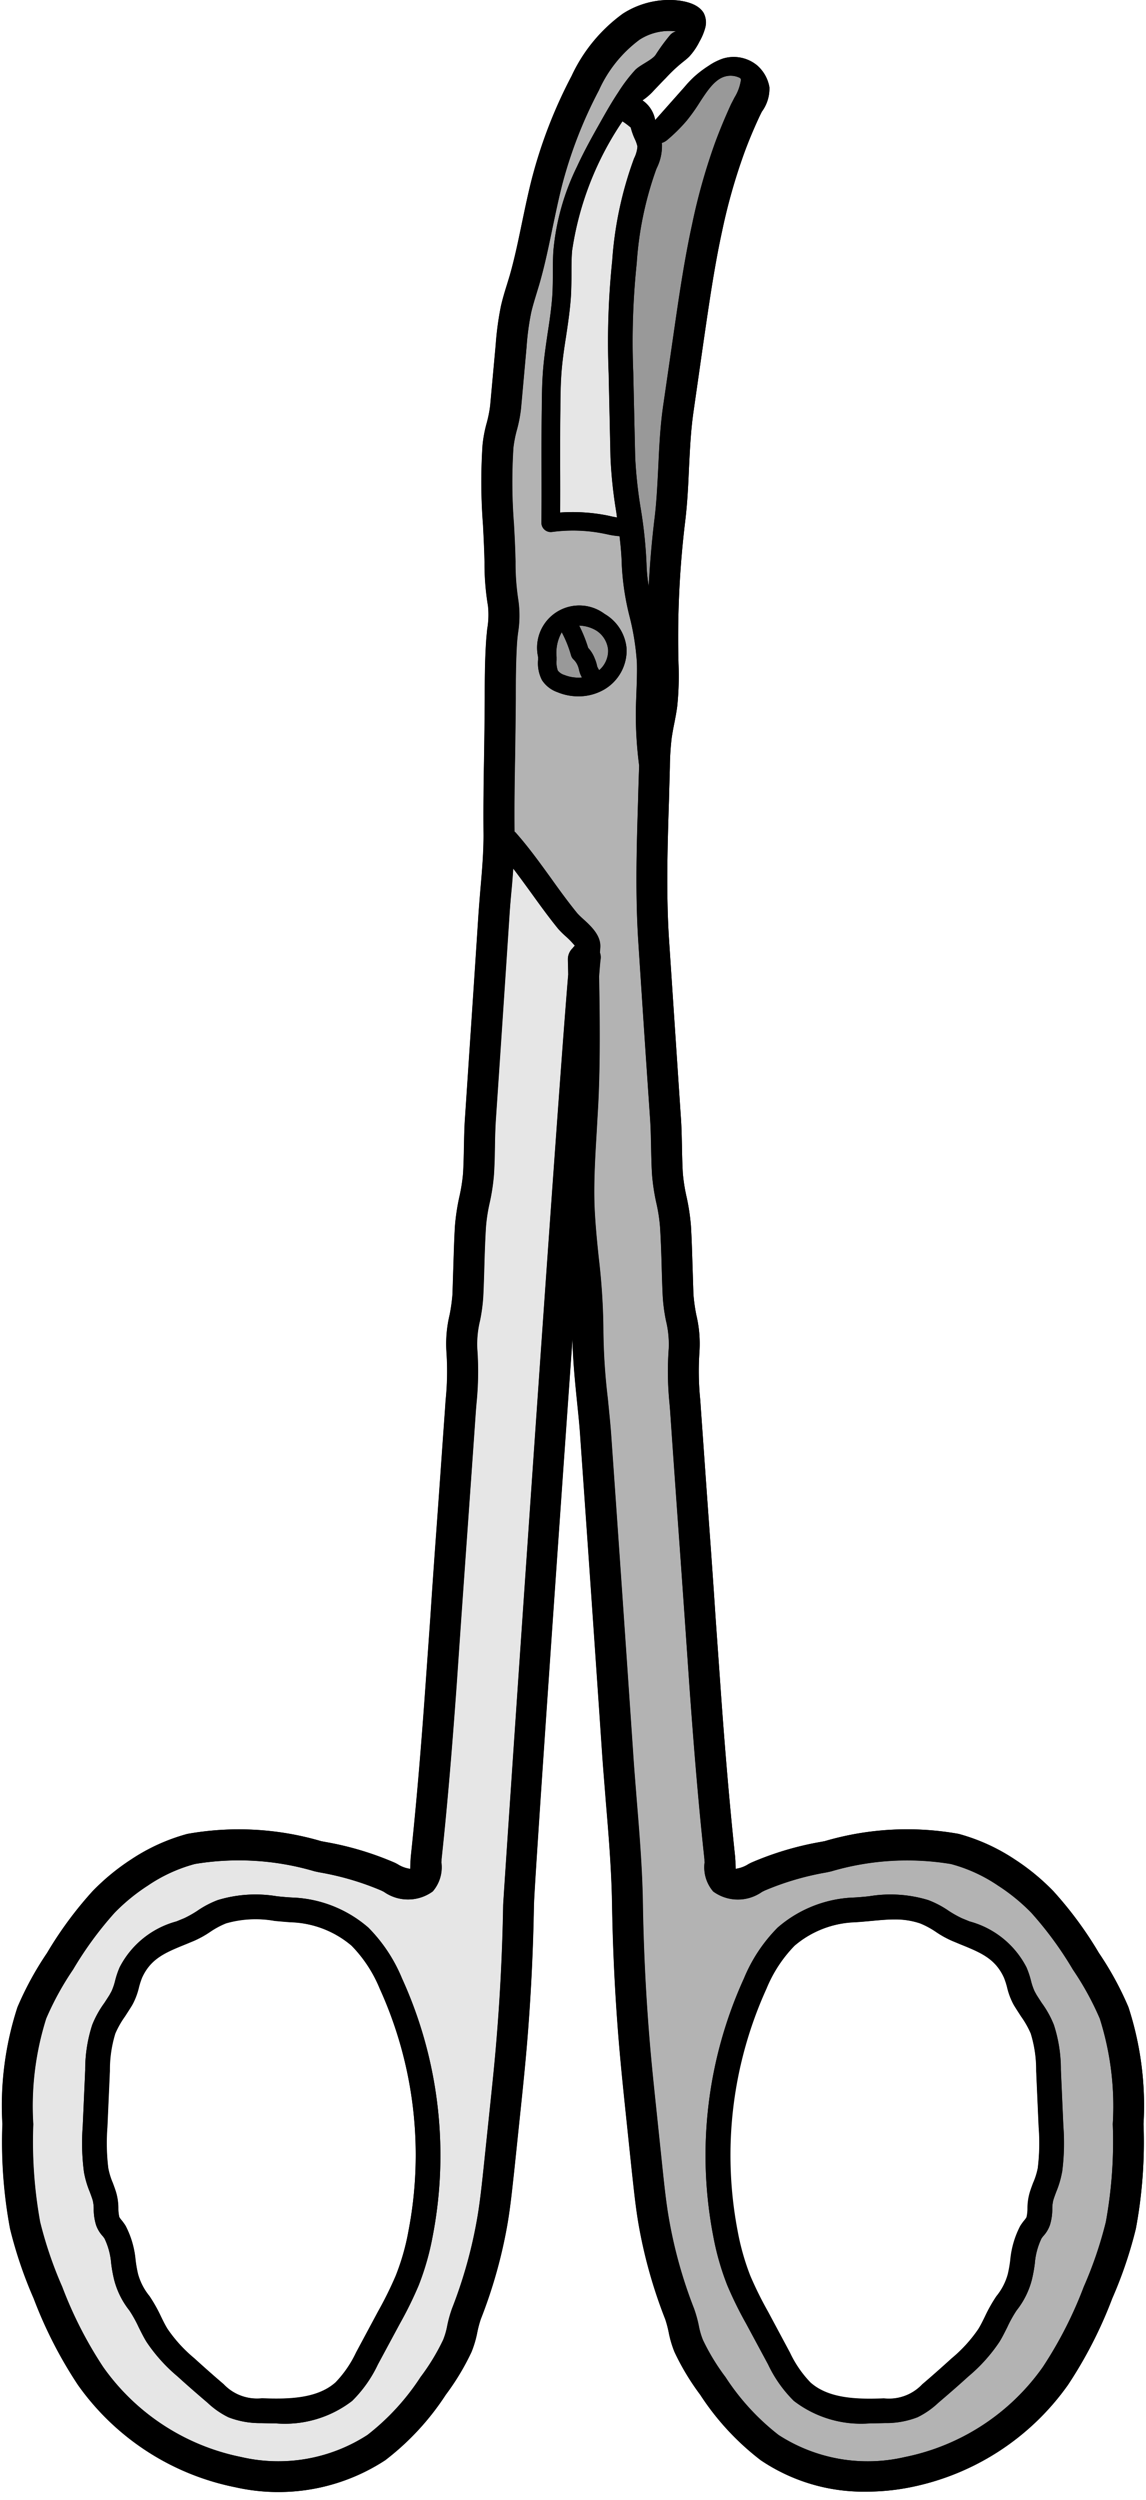
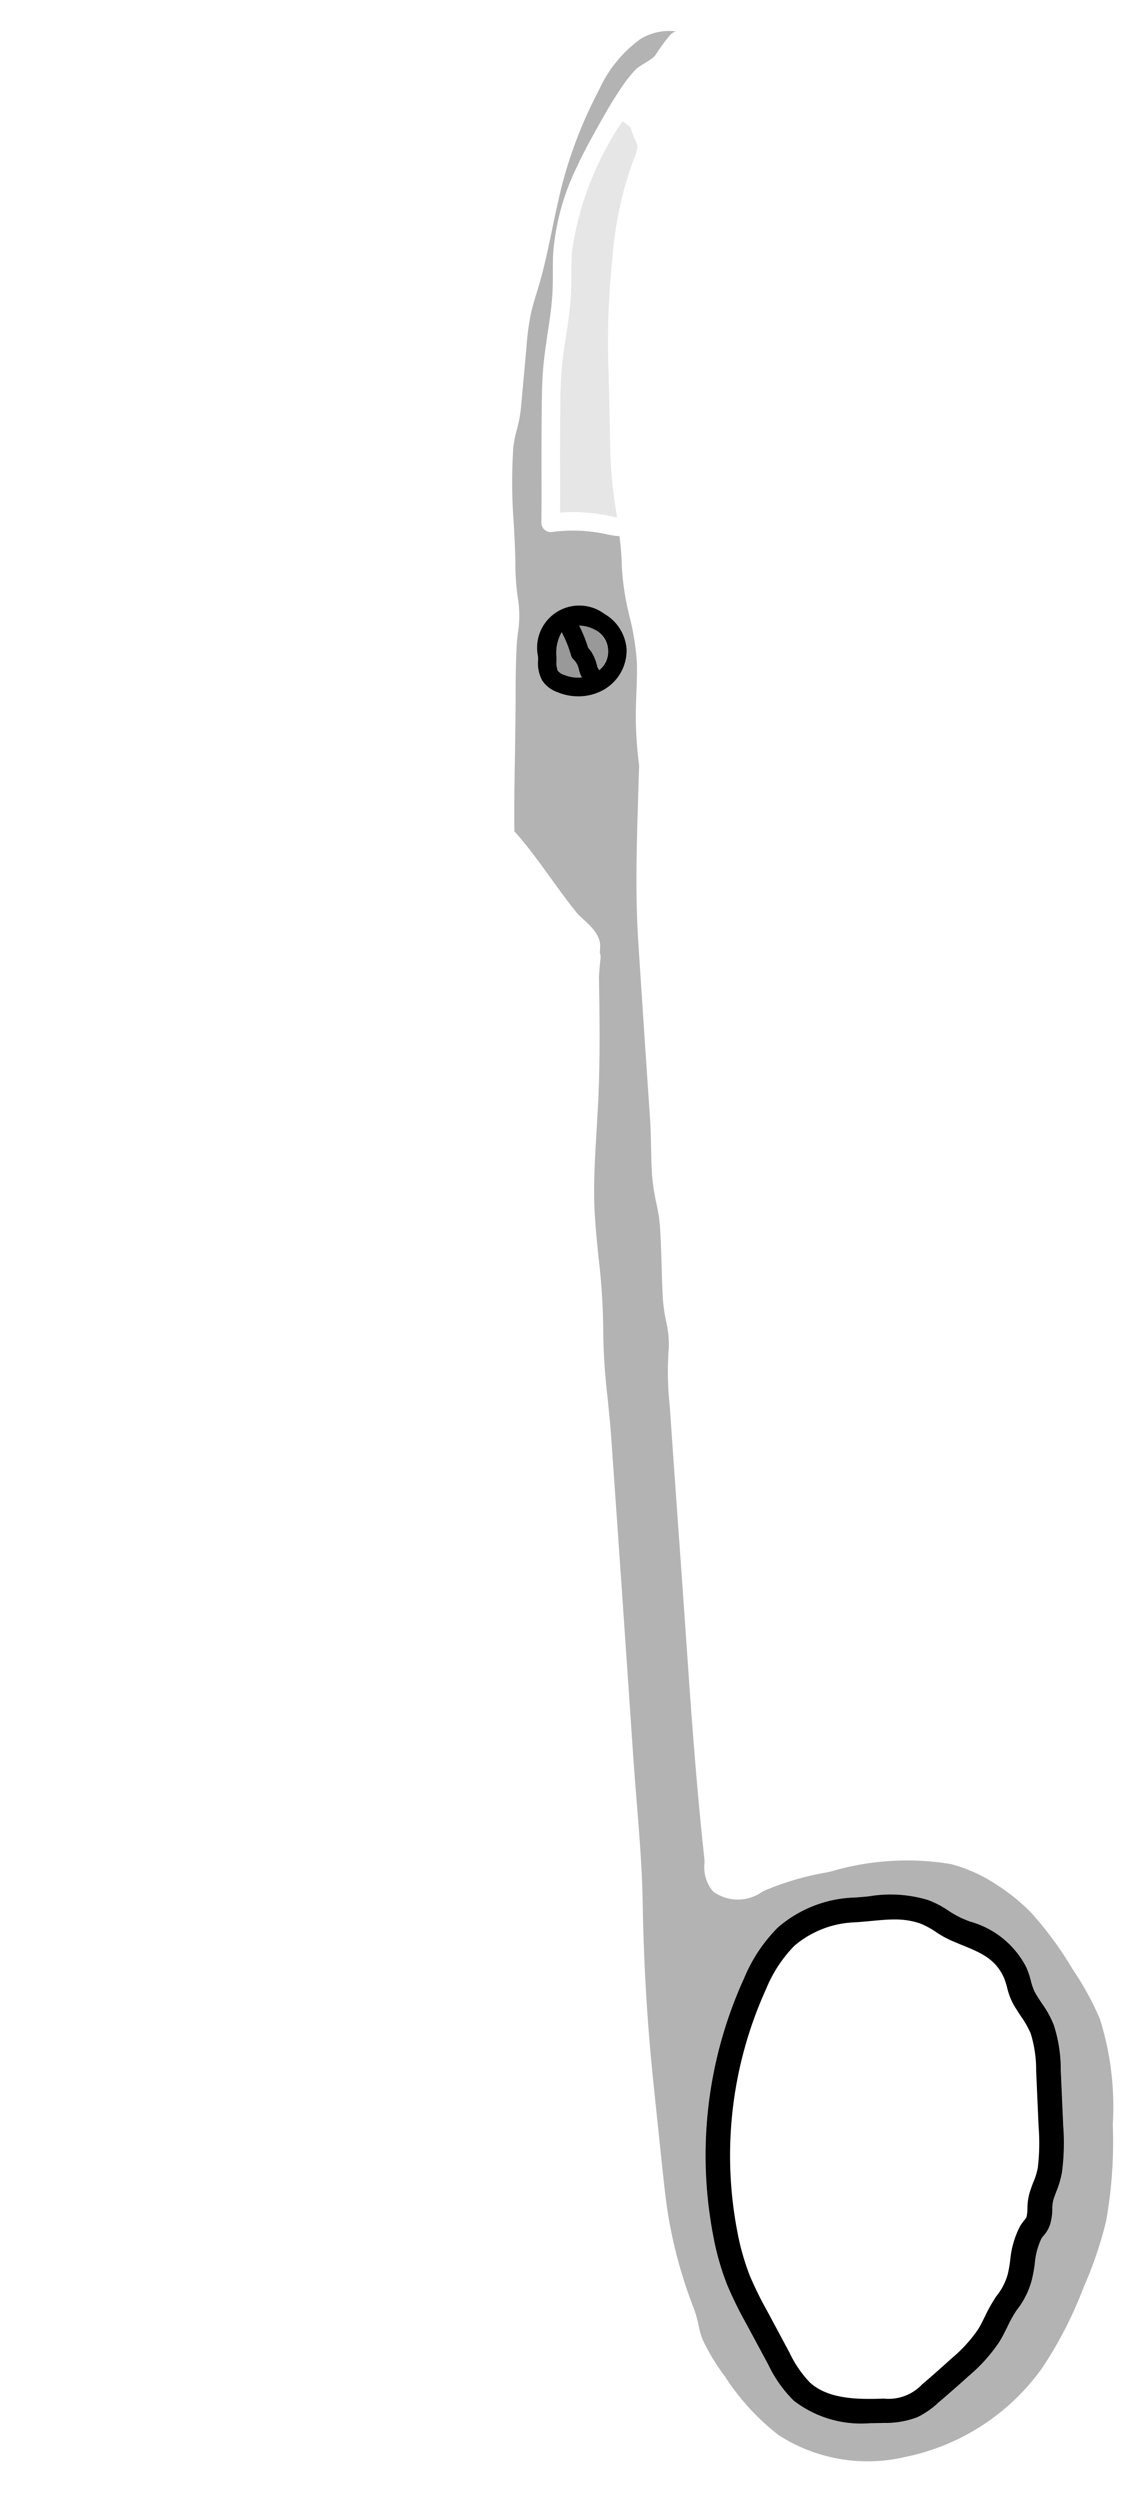
<svg xmlns="http://www.w3.org/2000/svg" height="120.4" preserveAspectRatio="xMidYMid meet" version="1.0" viewBox="36.4 4.0 55.2 120.4" width="55.2" zoomAndPan="magnify">
  <g data-name="Filled outline">
    <g id="change1_5">
-       <path d="M57.844,71.807c-.16,2.244-.315,4.488-.481,6.738-.077,1.092-.154,2.185-.225,3.283L56.906,85.1c-.172,2.446-.4,5.349-.712,8.293-.006.053-.012.148-.018.261,0,.083-.006.232-.012.35a1.474,1.474,0,0,1-.611-.225l-.125-.065a14.851,14.851,0,0,0-3.33-1l-.22-.041a14.08,14.08,0,0,0-6.453-.351,9.285,9.285,0,0,0-2.713,1.235,10.712,10.712,0,0,0-1.852,1.526,18.279,18.279,0,0,0-2.191,2.974,15.309,15.309,0,0,0-1.424,2.612,15.307,15.307,0,0,0-.725,5.622,22.748,22.748,0,0,0,.369,5.046,20.525,20.525,0,0,0,1.139,3.36,20.966,20.966,0,0,0,2.126,4.155,12.225,12.225,0,0,0,7.58,4.933,9.409,9.409,0,0,0,7.225-1.3,12.645,12.645,0,0,0,2.915-3.152,11.849,11.849,0,0,0,1.234-2.048,4.994,4.994,0,0,0,.285-.962,5.351,5.351,0,0,1,.167-.629,23.537,23.537,0,0,0,1.3-4.666c.136-.819.219-1.65.308-2.452l.279-2.671c.095-.908.19-1.811.273-2.719.226-2.458.357-4.951.4-7.415.012-.866.986-15,1.858-27.295.018,1.009.119,2.03.22,3.022.059.593.125,1.187.16,1.769q.534,7.6,1.051,15.215c.053.765.119,1.531.178,2.3.137,1.644.273,3.342.3,4.992.041,2.464.172,4.957.4,7.415.083.908.178,1.811.273,2.725l.279,2.665c.089.8.172,1.633.308,2.452a23.537,23.537,0,0,0,1.3,4.666,5.351,5.351,0,0,1,.167.629,4.994,4.994,0,0,0,.285.962,11.849,11.849,0,0,0,1.234,2.048,12.645,12.645,0,0,0,2.915,3.152A8.848,8.848,0,0,0,78.146,124a10.8,10.8,0,0,0,2.12-.214,12.225,12.225,0,0,0,7.58-4.933,20.966,20.966,0,0,0,2.126-4.155,20.525,20.525,0,0,0,1.139-3.36,22.748,22.748,0,0,0,.369-5.046,15.307,15.307,0,0,0-.725-5.622,15.309,15.309,0,0,0-1.424-2.612,18.279,18.279,0,0,0-2.191-2.974,10.712,10.712,0,0,0-1.852-1.526,9.285,9.285,0,0,0-2.713-1.235,14.076,14.076,0,0,0-6.453.351l-.22.041a14.851,14.851,0,0,0-3.33,1l-.125.065a1.5,1.5,0,0,1-.611.225c-.006-.118-.012-.267-.012-.35-.006-.113-.012-.208-.018-.261-.314-2.944-.54-5.847-.712-8.293l-.232-3.271c-.071-1.1-.148-2.191-.225-3.283-.166-2.25-.321-4.494-.481-6.738l-.024-.362a13.509,13.509,0,0,1-.041-2.339,5.988,5.988,0,0,0-.149-1.769,8.235,8.235,0,0,1-.142-1.015c-.012-.374-.024-.754-.036-1.134-.024-.718-.041-1.436-.083-2.149a10.245,10.245,0,0,0-.208-1.383,8.5,8.5,0,0,1-.184-1.164c-.023-.427-.035-.854-.041-1.282-.012-.475-.018-.944-.054-1.419q-.285-4.273-.57-8.56c-.142-2.22-.071-4.517,0-6.738.012-.522.03-1.044.042-1.567a12.794,12.794,0,0,1,.089-1.4c.036-.231.077-.463.125-.694.053-.273.107-.552.142-.831a14.25,14.25,0,0,0,.06-2.054l-.006-.262a46.386,46.386,0,0,1,.332-6.613c.1-.849.143-1.7.178-2.523.048-.944.089-1.834.22-2.736l.487-3.4c.255-1.739.51-3.544.89-5.289a27.865,27.865,0,0,1,1.051-3.717c.208-.575.451-1.157.736-1.775.041-.083.083-.172.13-.261A1.875,1.875,0,0,0,73.463,8.2a1.8,1.8,0,0,0-.6-1.057,1.773,1.773,0,0,0-1.638-.32,2.858,2.858,0,0,0-.7.356,5.212,5.212,0,0,0-.712.546,5.48,5.48,0,0,0-.44.469c-.469.528-.937,1.057-1.412,1.591a1.456,1.456,0,0,0-.612-.95,2.829,2.829,0,0,0,.534-.463c.2-.208.392-.415.594-.617a7.342,7.342,0,0,1,.7-.671c.142-.119.3-.232.433-.368a3.094,3.094,0,0,0,.481-.707,2.829,2.829,0,0,0,.279-.664.992.992,0,0,0-.071-.713c-.315-.546-1.223-.647-1.781-.629a4.137,4.137,0,0,0-2.108.653,7.706,7.706,0,0,0-2.469,3A23.032,23.032,0,0,0,62.023,12.6c-.178.694-.326,1.407-.469,2.089-.178.861-.362,1.758-.605,2.6l-.119.392c-.107.345-.214.7-.3,1.069a14.643,14.643,0,0,0-.249,1.846l-.267,2.933a5.968,5.968,0,0,1-.167.843,6.218,6.218,0,0,0-.2,1.056,27.092,27.092,0,0,0,.023,3.865c.03.6.06,1.193.072,1.781a12.3,12.3,0,0,0,.166,2.1,3.985,3.985,0,0,1-.036,1.116c-.018.2-.041.4-.053.6-.06.9-.066,1.816-.066,2.713-.005.932-.017,1.8-.029,2.665-.024,1.294-.042,2.517-.03,3.889.006.866-.071,1.775-.148,2.653-.036.433-.071.861-.1,1.288-.208,3.236-.428,6.465-.641,9.694-.036.475-.042.944-.054,1.419-.006.428-.018.855-.041,1.282a8.5,8.5,0,0,1-.184,1.164,10.245,10.245,0,0,0-.208,1.383c-.042.713-.059,1.431-.083,2.149-.012.38-.024.76-.036,1.134a8.235,8.235,0,0,1-.142,1.015,5.988,5.988,0,0,0-.149,1.769,13.509,13.509,0,0,1-.041,2.339ZM56.069,111.48a11.341,11.341,0,0,1-.6,2.131,17.518,17.518,0,0,1-.849,1.716l-1.062,1.983a5.35,5.35,0,0,1-.986,1.436c-.89.8-2.3.814-3.544.766a2.218,2.218,0,0,1-1.852-.683c-.481-.409-.955-.831-1.418-1.252a6.837,6.837,0,0,1-1.283-1.407c-.124-.2-.225-.41-.326-.618a7.383,7.383,0,0,0-.546-.967,2.884,2.884,0,0,1-.553-1.069,6.111,6.111,0,0,1-.118-.676,4.425,4.425,0,0,0-.475-1.633,2.483,2.483,0,0,0-.2-.279,1,1,0,0,1-.107-.148,1.881,1.881,0,0,1-.047-.44,2.732,2.732,0,0,0-.1-.724c-.048-.166-.107-.32-.166-.481a3.389,3.389,0,0,1-.22-.718,10.013,10.013,0,0,1-.042-1.977l.119-2.7a5.98,5.98,0,0,1,.261-1.8,4.41,4.41,0,0,1,.463-.819c.1-.154.2-.309.3-.469a2.065,2.065,0,0,0,.113-.2,3.462,3.462,0,0,0,.267-.748,3.616,3.616,0,0,1,.148-.457c.422-.926,1.128-1.211,2.108-1.609l.386-.16a4.8,4.8,0,0,0,.8-.445,4.047,4.047,0,0,1,.748-.4,5.174,5.174,0,0,1,2.345-.118c.255.023.505.047.772.065a4.75,4.75,0,0,1,2.938,1.134,6.475,6.475,0,0,1,1.354,2.066A19.353,19.353,0,0,1,56.069,111.48ZM78.378,96.509c.386-.036.754-.072,1.11-.072a3.734,3.734,0,0,1,1.235.19,4.047,4.047,0,0,1,.748.4,4.8,4.8,0,0,0,.8.445l.386.16c.98.4,1.686.683,2.108,1.609a3.616,3.616,0,0,1,.148.457,3.462,3.462,0,0,0,.267.748,2.065,2.065,0,0,0,.113.2c.095.16.2.315.3.469a4.41,4.41,0,0,1,.463.819,5.98,5.98,0,0,1,.261,1.8l.119,2.7a10.013,10.013,0,0,1-.042,1.977,3.389,3.389,0,0,1-.22.718c-.059.161-.118.315-.166.481a2.732,2.732,0,0,0-.1.724,1.881,1.881,0,0,1-.047.44,1,1,0,0,1-.107.148,2.483,2.483,0,0,0-.2.279,4.425,4.425,0,0,0-.475,1.633,6.111,6.111,0,0,1-.118.676,2.884,2.884,0,0,1-.553,1.069,7.383,7.383,0,0,0-.546.967c-.1.208-.2.416-.326.618a6.837,6.837,0,0,1-1.283,1.407c-.463.421-.937.843-1.418,1.252a2.218,2.218,0,0,1-1.852.683c-1.247.048-2.654.03-3.544-.766a5.35,5.35,0,0,1-.986-1.436l-1.062-1.983a17.518,17.518,0,0,1-.849-1.716,11.786,11.786,0,0,1-.606-2.131,19.4,19.4,0,0,1,1.389-11.706,6.475,6.475,0,0,1,1.354-2.066,4.75,4.75,0,0,1,2.938-1.134C77.873,96.556,78.123,96.532,78.378,96.509Z" />
-     </g>
+       </g>
    <g data-name="&lt;Group&gt;">
      <g id="change2_1">
        <path d="M65.692,35.31a1.266,1.266,0,0,1-.433.968,1.7,1.7,0,0,1-.095-.178,1.783,1.783,0,0,0-.119-.386,1.546,1.546,0,0,0-.315-.51,6.659,6.659,0,0,0-.433-1.075,1.671,1.671,0,0,1,.772.208A1.256,1.256,0,0,1,65.692,35.31Z" fill="#999" />
      </g>
      <g id="change2_2">
        <path d="M64.433,36.628a1.807,1.807,0,0,1-.843-.118.65.65,0,0,1-.32-.214,1.183,1.183,0,0,1-.06-.5v-.148a2.015,2.015,0,0,1,.25-1.2,5.584,5.584,0,0,1,.445,1.1.435.435,0,0,0,.119.208.879.879,0,0,1,.2.285,1.131,1.131,0,0,1,.071.225A1.208,1.208,0,0,0,64.433,36.628Z" fill="#999" />
      </g>
      <g id="change2_3">
-         <path d="M72.091,7.843a2.226,2.226,0,0,1-.314.861c-.054.106-.107.207-.155.308-.3.659-.558,1.277-.783,1.888a29.151,29.151,0,0,0-1.1,3.912c-.392,1.8-.653,3.627-.909,5.4l-.492,3.39c-.137.973-.184,1.947-.226,2.885-.042.79-.077,1.615-.172,2.41-.137,1.11-.232,2.232-.291,3.354a7.62,7.62,0,0,1-.107-1.086,21.756,21.756,0,0,0-.279-2.672,21.383,21.383,0,0,1-.267-2.475L66.9,21.942a36.31,36.31,0,0,1,.166-5.254,16.571,16.571,0,0,1,.938-4.524l.03-.071a2.4,2.4,0,0,0,.249-1.14c0-.023-.012-.041-.012-.065a.769.769,0,0,0,.255-.136,7.975,7.975,0,0,0,.938-.927,8.517,8.517,0,0,0,.612-.854c.38-.588.742-1.14,1.235-1.283a.986.986,0,0,1,.712.06A.117.117,0,0,1,72.091,7.843Z" fill="#999" />
-       </g>
+         </g>
      <g id="change3_1">
        <path d="M90,106.3a21.623,21.623,0,0,1-.332,4.719,19.19,19.19,0,0,1-1.063,3.117A19.637,19.637,0,0,1,86.63,118a10.734,10.734,0,0,1-6.649,4.334,7.9,7.9,0,0,1-6.085-1.063,11.375,11.375,0,0,1-2.559-2.79,10.4,10.4,0,0,1-1.086-1.787,3.607,3.607,0,0,1-.2-.694,5.879,5.879,0,0,0-.231-.825,22.357,22.357,0,0,1-1.217-4.381c-.131-.778-.214-1.585-.3-2.369l-.279-2.671c-.095-.9-.19-1.8-.273-2.7-.22-2.416-.351-4.873-.392-7.3-.024-1.7-.166-3.426-.3-5.088-.059-.766-.124-1.525-.172-2.279q-.516-7.614-1.051-15.221c-.041-.594-.107-1.2-.166-1.811a29.483,29.483,0,0,1-.214-3.283,31.546,31.546,0,0,0-.219-3.455c-.089-.831-.172-1.691-.208-2.529-.042-1.193.036-2.433.107-3.627.024-.457.053-.92.077-1.377.095-2.024.071-4.066.036-6.061.035-.457.059-.736.071-.807a.646.646,0,0,0-.03-.339l.018-.261c.03-.582-.457-1.021-.849-1.377a3.447,3.447,0,0,1-.255-.249c-.44-.541-.861-1.122-1.265-1.686-.534-.736-1.086-1.508-1.715-2.215a.157.157,0,0,0-.048-.035c-.012-1.318.006-2.505.03-3.758.012-.867.024-1.745.03-2.695,0-.861.006-1.751.059-2.618.012-.172.03-.344.053-.517a5.205,5.205,0,0,0,.012-1.555,11.619,11.619,0,0,1-.136-1.864c-.012-.6-.042-1.211-.077-1.828a25.847,25.847,0,0,1-.024-3.657,5.824,5.824,0,0,1,.16-.825,6.563,6.563,0,0,0,.208-1.075l.267-2.932a12.666,12.666,0,0,1,.22-1.657c.071-.308.166-.623.267-.955l.124-.41c.262-.9.452-1.822.636-2.713.142-.671.285-1.359.451-2.024a21.354,21.354,0,0,1,1.787-4.619,6.2,6.2,0,0,1,1.959-2.44,2.63,2.63,0,0,1,1.757-.4.592.592,0,0,0-.279.172,9.23,9.23,0,0,0-.7.956c-.166.249-.748.486-.985.73a7.535,7.535,0,0,0-.813,1.074c-.4.6-.719,1.188-1.075,1.817-.326.582-.641,1.169-.92,1.775a11.552,11.552,0,0,0-1.128,3.983c-.03.392-.03.79-.03,1.17,0,.3-.006.605-.017.9-.036.659-.137,1.336-.238,1.983-.077.534-.16,1.086-.208,1.644-.059.665-.065,1.336-.071,1.983-.012.92-.012,1.834-.012,2.742s.006,1.823-.006,2.737a.45.45,0,0,0,.505.445,7.526,7.526,0,0,1,2.523.083l.119.024a3.8,3.8,0,0,0,.617.095c.053.451.095.9.107,1.36a12.479,12.479,0,0,0,.374,2.5,12.186,12.186,0,0,1,.356,2.244c.012.463-.006.926-.024,1.419-.012.332-.024.664-.029,1a19.033,19.033,0,0,0,.16,2.523v.024c-.018.516-.036,1.038-.048,1.555-.071,2.256-.142,4.589.006,6.88q.276,4.284.57,8.566c.03.452.036.9.048,1.348s.017.9.047,1.348a9.774,9.774,0,0,0,.208,1.359,8,8,0,0,1,.178,1.175c.042.707.065,1.407.083,2.114.012.38.024.766.042,1.145a8.117,8.117,0,0,0,.16,1.229,4.752,4.752,0,0,1,.131,1.348,15.19,15.19,0,0,0,.035,2.6l.03.356q.231,3.366.475,6.738l.231,3.277.226,3.277c.178,2.457.4,5.372.724,8.34a1.453,1.453,0,0,0,.006.149,1.788,1.788,0,0,0,.416,1.4,2.017,2.017,0,0,0,2.35.018l.119-.06a13.422,13.422,0,0,1,2.986-.878l.22-.048a12.942,12.942,0,0,1,5.776-.356,7.461,7.461,0,0,1,2.268,1.039,9.221,9.221,0,0,1,1.6,1.306,17.155,17.155,0,0,1,2.007,2.742,14.01,14.01,0,0,1,1.294,2.357A13.986,13.986,0,0,1,90,106.3Zm-2.439,2.309a10.772,10.772,0,0,0,.059-2.22l-.119-2.7a6.9,6.9,0,0,0-.338-2.173,4.827,4.827,0,0,0-.582-1.051c-.089-.136-.178-.273-.267-.415v-.006c-.03-.048-.053-.095-.083-.149a2.978,2.978,0,0,1-.172-.51,4.24,4.24,0,0,0-.214-.635A4.348,4.348,0,0,0,83.1,96.538l-.374-.154a5.269,5.269,0,0,1-.623-.35,4.6,4.6,0,0,0-.991-.523,6.244,6.244,0,0,0-2.856-.184c-.237.024-.475.048-.724.06a5.922,5.922,0,0,0-3.675,1.448,7.552,7.552,0,0,0-1.62,2.44,20.548,20.548,0,0,0-1.478,12.437,12.79,12.79,0,0,0,.67,2.345,18.226,18.226,0,0,0,.9,1.834l1.068,1.983a6.159,6.159,0,0,0,1.241,1.757,5.314,5.314,0,0,0,3.687,1.08c.231,0,.463-.006.694-.012a4.213,4.213,0,0,0,1.573-.279,4.027,4.027,0,0,0,1-.694c.487-.416.974-.837,1.449-1.271a7.9,7.9,0,0,0,1.5-1.668c.142-.231.261-.475.38-.712a6.01,6.01,0,0,1,.445-.8A3.985,3.985,0,0,0,86.1,113.8a6.992,6.992,0,0,0,.143-.789,3.408,3.408,0,0,1,.32-1.2,1.2,1.2,0,0,1,.1-.131,1.516,1.516,0,0,0,.309-.522,2.637,2.637,0,0,0,.113-.766,1.678,1.678,0,0,1,.047-.422c.042-.142.095-.279.143-.409A4.531,4.531,0,0,0,87.556,108.607ZM65.466,37.228a2.184,2.184,0,0,0,1.116-1.971,2.143,2.143,0,0,0-1.062-1.692,2.032,2.032,0,0,0-3.2,2.072v.142a1.759,1.759,0,0,0,.19.98,1.468,1.468,0,0,0,.742.576,2.637,2.637,0,0,0,1.015.2A2.466,2.466,0,0,0,65.466,37.228Z" fill="#b3b3b3" />
      </g>
      <g id="change4_1">
-         <path d="M64.089,49.546a.84.84,0,0,0-.1.113.743.743,0,0,0-.237.552c.006.237.012.481.017.718-.569,6.69-3.134,44.547-3.134,44.82-.041,2.428-.172,4.885-.392,7.3-.083.9-.178,1.8-.273,2.707l-.279,2.666c-.083.784-.166,1.591-.3,2.369a22.357,22.357,0,0,1-1.217,4.381,5.879,5.879,0,0,0-.231.825,3.607,3.607,0,0,1-.2.694,10.4,10.4,0,0,1-1.086,1.787,11.375,11.375,0,0,1-2.559,2.79,7.9,7.9,0,0,1-6.085,1.063A10.734,10.734,0,0,1,41.37,118a19.637,19.637,0,0,1-1.97-3.864,19.19,19.19,0,0,1-1.063-3.117,21.623,21.623,0,0,1-.332-4.719,13.986,13.986,0,0,1,.623-5.088,14.01,14.01,0,0,1,1.294-2.357,17.155,17.155,0,0,1,2.007-2.742,9.221,9.221,0,0,1,1.6-1.306,7.461,7.461,0,0,1,2.268-1.039,12.916,12.916,0,0,1,5.77.356l.226.048a13.422,13.422,0,0,1,2.986.878l.119.06a2.017,2.017,0,0,0,2.35-.018,1.788,1.788,0,0,0,.416-1.4,1.406,1.406,0,0,0,.006-.143c.32-2.974.546-5.889.724-8.346l.226-3.277.231-3.277q.24-3.375.475-6.738l.03-.356a15.19,15.19,0,0,0,.035-2.6,4.752,4.752,0,0,1,.131-1.348,8.117,8.117,0,0,0,.16-1.229c.018-.379.03-.765.042-1.145.018-.707.041-1.407.083-2.114a8,8,0,0,1,.178-1.175,9.774,9.774,0,0,0,.208-1.359c.03-.452.041-.9.047-1.348s.018-.9.048-1.348q.328-4.844.647-9.7c.024-.415.059-.837.1-1.258.035-.362.065-.736.089-1.11.3.392.582.783.867,1.175.415.576.843,1.17,1.306,1.739a4.4,4.4,0,0,0,.38.374A4.2,4.2,0,0,1,64.089,49.546Zm-6.851,62.166A20.548,20.548,0,0,0,55.76,99.275a7.552,7.552,0,0,0-1.62-2.44,5.922,5.922,0,0,0-3.675-1.448c-.249-.012-.487-.036-.724-.06a6.244,6.244,0,0,0-2.856.184,4.6,4.6,0,0,0-.991.523,5.269,5.269,0,0,1-.623.35l-.374.154a4.348,4.348,0,0,0-2.737,2.215,4.24,4.24,0,0,0-.214.635,2.978,2.978,0,0,1-.172.51c-.03.054-.053.1-.083.149v.006c-.089.142-.178.279-.267.415a4.827,4.827,0,0,0-.582,1.051,6.9,6.9,0,0,0-.338,2.173l-.119,2.7a10.772,10.772,0,0,0,.059,2.22,4.531,4.531,0,0,0,.279.95c.048.13.1.267.143.409a1.678,1.678,0,0,1,.047.422,2.637,2.637,0,0,0,.113.766,1.516,1.516,0,0,0,.309.522,1.2,1.2,0,0,1,.1.131,3.408,3.408,0,0,1,.32,1.2,6.992,6.992,0,0,0,.143.789,3.985,3.985,0,0,0,.736,1.473,6.01,6.01,0,0,1,.445.8c.119.237.238.481.38.712a7.9,7.9,0,0,0,1.5,1.668c.475.434.962.855,1.449,1.271a4.027,4.027,0,0,0,1,.694,4.223,4.223,0,0,0,1.579.279c.225.006.457.012.688.012a5.314,5.314,0,0,0,3.687-1.08,6.159,6.159,0,0,0,1.241-1.757l1.068-1.983a18.226,18.226,0,0,0,.9-1.834A12.79,12.79,0,0,0,57.238,111.712Z" fill="#e6e6e6" />
-       </g>
+         </g>
      <g id="change4_2">
        <path d="M67.105,11.06a1.54,1.54,0,0,1-.166.576l-.03.077a17.739,17.739,0,0,0-1.021,4.844,37.779,37.779,0,0,0-.172,5.414l.089,4.067a21.833,21.833,0,0,0,.279,2.624l.035.261c-.1-.018-.2-.036-.308-.06l-.125-.029a8.607,8.607,0,0,0-2.309-.149q.009-1.122,0-2.244c0-.908,0-1.816.012-2.73,0-.636.011-1.289.065-1.918.047-.528.125-1.062.208-1.585.1-.671.207-1.371.243-2.072.012-.314.018-.629.018-.943,0-.386,0-.748.03-1.111A14.988,14.988,0,0,1,66.38,9.843a3.833,3.833,0,0,1,.4.3,3.212,3.212,0,0,0,.19.54A1.7,1.7,0,0,1,67.105,11.06Z" fill="#e6e6e6" />
      </g>
      <g id="change1_1">
-         <path d="M91.48,106.292a22.748,22.748,0,0,1-.369,5.046,20.525,20.525,0,0,1-1.139,3.36,20.966,20.966,0,0,1-2.126,4.155,12.225,12.225,0,0,1-7.58,4.933,10.8,10.8,0,0,1-2.12.214,8.848,8.848,0,0,1-5.105-1.514,12.645,12.645,0,0,1-2.915-3.152,11.849,11.849,0,0,1-1.234-2.048,4.994,4.994,0,0,1-.285-.962,5.351,5.351,0,0,0-.167-.629,23.537,23.537,0,0,1-1.3-4.666c-.136-.819-.219-1.65-.308-2.452l-.279-2.665c-.095-.914-.19-1.817-.273-2.725-.226-2.458-.357-4.951-.4-7.415-.024-1.65-.16-3.348-.3-4.992-.059-.766-.125-1.532-.178-2.3q-.516-7.614-1.051-15.215c-.035-.582-.1-1.176-.16-1.769-.1-.992-.2-2.013-.22-3.022-.872,12.3-1.846,26.429-1.858,27.3-.041,2.464-.172,4.957-.4,7.415-.083.908-.178,1.811-.273,2.719l-.279,2.671c-.089.8-.172,1.633-.308,2.452a23.537,23.537,0,0,1-1.3,4.666,5.351,5.351,0,0,0-.167.629,4.994,4.994,0,0,1-.285.962,11.849,11.849,0,0,1-1.234,2.048,12.645,12.645,0,0,1-2.915,3.152,9.41,9.41,0,0,1-7.225,1.3,12.225,12.225,0,0,1-7.58-4.933,20.966,20.966,0,0,1-2.126-4.155,20.525,20.525,0,0,1-1.139-3.36,22.748,22.748,0,0,1-.369-5.046,15.307,15.307,0,0,1,.725-5.622,15.309,15.309,0,0,1,1.424-2.612,18.279,18.279,0,0,1,2.191-2.974,10.712,10.712,0,0,1,1.852-1.526,9.285,9.285,0,0,1,2.713-1.235,14.08,14.08,0,0,1,6.453.351l.22.041a14.851,14.851,0,0,1,3.33,1l.125.065a1.474,1.474,0,0,0,.611.225c.006-.118.012-.267.012-.35.006-.113.012-.208.018-.261.314-2.944.54-5.847.712-8.293l.232-3.271c.071-1.1.148-2.191.225-3.283.166-2.25.321-4.494.481-6.738l.024-.362a13.509,13.509,0,0,0,.041-2.339,5.988,5.988,0,0,1,.149-1.769,8.235,8.235,0,0,0,.142-1.015c.012-.374.024-.754.036-1.134.024-.718.041-1.436.083-2.149a10.245,10.245,0,0,1,.208-1.383,8.506,8.506,0,0,0,.184-1.163c.023-.428.035-.855.041-1.283.012-.475.018-.944.054-1.419.213-3.229.433-6.458.641-9.694.029-.427.065-.854.1-1.288.077-.878.154-1.787.148-2.653-.012-1.372.006-2.595.03-3.889.012-.861.024-1.733.029-2.665,0-.9.006-1.811.066-2.713.012-.2.035-.4.053-.6a3.985,3.985,0,0,0,.036-1.116,12.3,12.3,0,0,1-.166-2.1c-.012-.588-.042-1.182-.072-1.781a27.092,27.092,0,0,1-.023-3.865,6.218,6.218,0,0,1,.2-1.056,5.968,5.968,0,0,0,.167-.843l.267-2.933a14.643,14.643,0,0,1,.249-1.846c.083-.368.19-.724.3-1.069l.119-.391c.243-.843.427-1.74.605-2.6.143-.682.291-1.395.469-2.089a23.032,23.032,0,0,1,1.912-4.945,7.706,7.706,0,0,1,2.469-3A4.137,4.137,0,0,1,68.512,4c.558-.018,1.466.083,1.781.629a.992.992,0,0,1,.071.713,2.829,2.829,0,0,1-.279.664,3.094,3.094,0,0,1-.481.707c-.137.136-.291.249-.433.368a7.342,7.342,0,0,0-.7.671c-.2.2-.4.409-.594.617a2.829,2.829,0,0,1-.534.463,1.456,1.456,0,0,1,.612.95l1.412-1.591a5.48,5.48,0,0,1,.44-.469,5.212,5.212,0,0,1,.712-.546,2.858,2.858,0,0,1,.7-.356,1.773,1.773,0,0,1,1.638.32,1.8,1.8,0,0,1,.6,1.057A1.873,1.873,0,0,1,73.1,9.374c-.047.089-.089.178-.13.262-.285.617-.528,1.2-.736,1.774a27.865,27.865,0,0,0-1.051,3.717c-.38,1.745-.635,3.55-.89,5.289l-.487,3.4c-.131.9-.172,1.792-.22,2.736-.035.825-.077,1.674-.178,2.523a46.386,46.386,0,0,0-.332,6.613l.006.262A14.25,14.25,0,0,1,69.022,38c-.035.279-.089.558-.142.831-.048.231-.089.463-.125.694a12.794,12.794,0,0,0-.089,1.4c-.012.523-.03,1.045-.042,1.567-.071,2.221-.142,4.518,0,6.738q.285,4.284.57,8.56c.036.475.042.944.054,1.419.006.428.018.855.041,1.283a8.506,8.506,0,0,0,.184,1.163,10.245,10.245,0,0,1,.208,1.383c.042.713.059,1.431.083,2.149.012.38.024.76.036,1.134a8.235,8.235,0,0,0,.142,1.015,5.988,5.988,0,0,1,.149,1.769,13.509,13.509,0,0,0,.041,2.339l.024.362c.16,2.244.315,4.488.481,6.738.077,1.092.154,2.185.225,3.283l.232,3.271c.172,2.446.4,5.349.712,8.293.006.053.012.148.018.261,0,.083.006.232.012.35a1.5,1.5,0,0,0,.611-.225l.125-.065a14.851,14.851,0,0,1,3.33-1l.22-.041a14.076,14.076,0,0,1,6.453-.351,9.285,9.285,0,0,1,2.713,1.235,10.712,10.712,0,0,1,1.852,1.526,18.279,18.279,0,0,1,2.191,2.974,15.309,15.309,0,0,1,1.424,2.612A15.307,15.307,0,0,1,91.48,106.292Zm-1.817,4.725A21.623,21.623,0,0,0,90,106.3a13.986,13.986,0,0,0-.623-5.088,14.01,14.01,0,0,0-1.294-2.357,17.155,17.155,0,0,0-2.007-2.742,9.221,9.221,0,0,0-1.6-1.306,7.461,7.461,0,0,0-2.268-1.039,12.942,12.942,0,0,0-5.776.356l-.22.048a13.422,13.422,0,0,0-2.986.878l-.119.06a2.017,2.017,0,0,1-2.35-.018,1.788,1.788,0,0,1-.416-1.4,1.453,1.453,0,0,1-.006-.149c-.32-2.968-.546-5.883-.724-8.34l-.226-3.277-.231-3.277q-.24-3.375-.475-6.738l-.03-.356a15.19,15.19,0,0,1-.035-2.6,4.752,4.752,0,0,0-.131-1.348,8.117,8.117,0,0,1-.16-1.229c-.018-.379-.03-.765-.042-1.145-.018-.707-.041-1.407-.083-2.114a8,8,0,0,0-.178-1.175,9.774,9.774,0,0,1-.208-1.359c-.03-.452-.041-.9-.047-1.348s-.018-.9-.048-1.348q-.294-4.283-.57-8.566c-.148-2.291-.077-4.624-.006-6.88.012-.517.03-1.039.048-1.555v-.024a19.033,19.033,0,0,1-.16-2.523c0-.333.017-.665.029-1,.018-.493.036-.956.024-1.419a12.186,12.186,0,0,0-.356-2.244,12.479,12.479,0,0,1-.374-2.5c-.012-.458-.054-.909-.107-1.36a3.8,3.8,0,0,1-.617-.095l-.119-.024a7.526,7.526,0,0,0-2.523-.083.45.45,0,0,1-.505-.445c.012-.914.012-1.828.006-2.737s0-1.822.012-2.742c.006-.647.012-1.318.071-1.983.048-.558.131-1.11.208-1.644.1-.647.2-1.324.238-1.983.011-.3.017-.6.017-.9,0-.38,0-.778.03-1.17a11.552,11.552,0,0,1,1.128-3.983c.279-.606.594-1.193.92-1.775.356-.629.677-1.217,1.075-1.817A7.535,7.535,0,0,1,67,7.368c.237-.244.819-.481.985-.73a9.23,9.23,0,0,1,.7-.956.592.592,0,0,1,.279-.172,2.63,2.63,0,0,0-1.757.4,6.2,6.2,0,0,0-1.959,2.44,21.354,21.354,0,0,0-1.787,4.619c-.166.665-.309,1.353-.451,2.024-.184.891-.374,1.811-.636,2.713l-.124.41c-.1.332-.2.647-.267.955a12.666,12.666,0,0,0-.22,1.657L61.5,23.657a6.563,6.563,0,0,1-.208,1.075,5.824,5.824,0,0,0-.16.825,25.847,25.847,0,0,0,.024,3.657c.035.617.065,1.229.077,1.828a11.619,11.619,0,0,0,.136,1.864,5.205,5.205,0,0,1-.012,1.555c-.023.173-.041.345-.053.517-.053.867-.059,1.757-.059,2.618-.006.95-.018,1.828-.03,2.7-.024,1.253-.042,2.44-.03,3.758a.157.157,0,0,1,.048.035c.629.707,1.181,1.479,1.715,2.215.4.564.825,1.145,1.265,1.686a3.447,3.447,0,0,0,.255.249c.392.356.879.8.849,1.377l-.018.261a.646.646,0,0,1,.03.339c-.012.071-.036.35-.071.807.035,1.995.059,4.037-.036,6.061-.024.457-.053.92-.077,1.377-.071,1.194-.149,2.434-.107,3.627.036.838.119,1.7.208,2.529a31.546,31.546,0,0,1,.219,3.455,29.483,29.483,0,0,0,.214,3.283c.059.612.125,1.217.166,1.811q.534,7.613,1.051,15.221c.048.754.113,1.513.172,2.279.137,1.662.279,3.39.3,5.088.041,2.428.172,4.885.392,7.3.083.9.178,1.8.273,2.7l.279,2.671c.083.784.166,1.591.3,2.369a22.357,22.357,0,0,0,1.217,4.381,5.879,5.879,0,0,1,.231.825,3.607,3.607,0,0,0,.2.694,10.4,10.4,0,0,0,1.086,1.787,11.375,11.375,0,0,0,2.559,2.79,7.9,7.9,0,0,0,6.085,1.063A10.734,10.734,0,0,0,86.63,118a19.637,19.637,0,0,0,1.97-3.864A19.19,19.19,0,0,0,89.663,111.017ZM71.777,8.7a2.226,2.226,0,0,0,.314-.861.117.117,0,0,0-.065-.095.986.986,0,0,0-.712-.06c-.493.143-.855.695-1.235,1.283a8.517,8.517,0,0,1-.612.854,7.975,7.975,0,0,1-.938.927.769.769,0,0,1-.255.136c0,.024.012.042.012.065a2.4,2.4,0,0,1-.249,1.14l-.03.071a16.571,16.571,0,0,0-.938,4.524,36.31,36.31,0,0,0-.166,5.254l.089,4.072a21.383,21.383,0,0,0,.267,2.475,21.756,21.756,0,0,1,.279,2.672,7.62,7.62,0,0,0,.107,1.086c.059-1.122.154-2.244.291-3.354.095-.8.13-1.62.172-2.41.042-.938.089-1.912.226-2.885l.492-3.39c.256-1.769.517-3.6.909-5.4a29.151,29.151,0,0,1,1.1-3.912c.225-.611.481-1.229.783-1.888C71.67,8.911,71.723,8.81,71.777,8.7Zm-4.838,2.932a1.54,1.54,0,0,0,.166-.576,1.7,1.7,0,0,0-.131-.374,3.212,3.212,0,0,1-.19-.54,3.833,3.833,0,0,0-.4-.3,14.988,14.988,0,0,0-2.427,6.239c-.03.363-.03.725-.03,1.111,0,.314-.006.629-.018.943-.036.7-.142,1.4-.243,2.072-.083.523-.161,1.057-.208,1.585-.054.629-.06,1.282-.065,1.918-.012.914-.012,1.822-.012,2.73q.009,1.122,0,2.244a8.607,8.607,0,0,1,2.309.149l.125.029c.106.024.207.042.308.06l-.035-.261a21.833,21.833,0,0,1-.279-2.624l-.089-4.067a37.779,37.779,0,0,1,.172-5.414,17.739,17.739,0,0,1,1.021-4.844ZM63.988,49.659a.84.84,0,0,1,.1-.113,4.2,4.2,0,0,0-.421-.434,4.4,4.4,0,0,1-.38-.374c-.463-.569-.891-1.163-1.306-1.739-.285-.392-.57-.783-.867-1.175-.024.374-.054.748-.089,1.11-.036.421-.071.843-.1,1.258q-.321,4.854-.647,9.7c-.03.452-.036.9-.048,1.348s-.017.9-.047,1.348a9.774,9.774,0,0,1-.208,1.359,8,8,0,0,0-.178,1.175c-.042.707-.065,1.407-.083,2.114-.012.38-.024.766-.042,1.145a8.117,8.117,0,0,1-.16,1.229,4.752,4.752,0,0,0-.131,1.348,15.19,15.19,0,0,1-.035,2.6l-.03.356q-.231,3.366-.475,6.738l-.231,3.277-.226,3.277c-.178,2.457-.4,5.372-.724,8.346a1.406,1.406,0,0,1-.006.143,1.788,1.788,0,0,1-.416,1.4,2.017,2.017,0,0,1-2.35.018l-.119-.06a13.422,13.422,0,0,0-2.986-.878l-.226-.048a12.916,12.916,0,0,0-5.77-.356,7.461,7.461,0,0,0-2.268,1.039,9.221,9.221,0,0,0-1.6,1.306,17.155,17.155,0,0,0-2.007,2.742,14.01,14.01,0,0,0-1.294,2.357,13.986,13.986,0,0,0-.623,5.088,21.623,21.623,0,0,0,.332,4.719,19.19,19.19,0,0,0,1.063,3.117A19.637,19.637,0,0,0,41.37,118a10.734,10.734,0,0,0,6.649,4.334,7.9,7.9,0,0,0,6.085-1.063,11.375,11.375,0,0,0,2.559-2.79,10.4,10.4,0,0,0,1.086-1.787,3.607,3.607,0,0,0,.2-.694,5.879,5.879,0,0,1,.231-.825,22.357,22.357,0,0,0,1.217-4.381c.131-.778.214-1.585.3-2.369l.279-2.666c.095-.908.19-1.8.273-2.707.22-2.416.351-4.873.392-7.3,0-.273,2.565-38.13,3.134-44.82-.005-.237-.011-.481-.017-.718A.743.743,0,0,1,63.988,49.659Z" />
-       </g>
+         </g>
      <g id="change1_2">
        <path d="M87.615,106.387a10.772,10.772,0,0,1-.059,2.22,4.531,4.531,0,0,1-.279.95c-.048.13-.1.267-.143.409a1.678,1.678,0,0,0-.047.422,2.637,2.637,0,0,1-.113.766,1.516,1.516,0,0,1-.309.522,1.2,1.2,0,0,0-.1.131,3.408,3.408,0,0,0-.32,1.2,6.992,6.992,0,0,1-.143.789,3.985,3.985,0,0,1-.736,1.473,6.01,6.01,0,0,0-.445.8c-.119.237-.238.481-.38.712a7.9,7.9,0,0,1-1.5,1.668c-.475.434-.962.855-1.449,1.271a4.027,4.027,0,0,1-1,.694,4.213,4.213,0,0,1-1.573.279c-.231.006-.463.012-.694.012a5.314,5.314,0,0,1-3.687-1.08,6.159,6.159,0,0,1-1.241-1.757l-1.068-1.983a18.226,18.226,0,0,1-.9-1.834,12.79,12.79,0,0,1-.67-2.345A20.548,20.548,0,0,1,72.24,99.275a7.552,7.552,0,0,1,1.62-2.44,5.922,5.922,0,0,1,3.675-1.448c.249-.012.487-.036.724-.06a6.244,6.244,0,0,1,2.856.184,4.6,4.6,0,0,1,.991.523,5.269,5.269,0,0,0,.623.35l.374.154a4.348,4.348,0,0,1,2.737,2.215,4.24,4.24,0,0,1,.214.635,2.978,2.978,0,0,0,.172.51c.03.054.053.1.083.149v.006c.089.142.178.279.267.415a4.827,4.827,0,0,1,.582,1.051,6.9,6.9,0,0,1,.338,2.173Zm-1.229,2.03a10.013,10.013,0,0,0,.042-1.977l-.119-2.7a5.949,5.949,0,0,0-.261-1.8,4.41,4.41,0,0,0-.463-.819c-.1-.154-.2-.309-.3-.469a2.065,2.065,0,0,1-.113-.2,3.462,3.462,0,0,1-.267-.748,3.616,3.616,0,0,0-.148-.457c-.422-.926-1.128-1.211-2.108-1.608l-.386-.161a4.8,4.8,0,0,1-.8-.445,4.047,4.047,0,0,0-.748-.4,3.734,3.734,0,0,0-1.235-.19c-.356,0-.724.036-1.11.072-.255.023-.5.047-.772.065a4.75,4.75,0,0,0-2.938,1.134,6.475,6.475,0,0,0-1.354,2.066,19.4,19.4,0,0,0-1.389,11.706,11.786,11.786,0,0,0,.606,2.131,17.736,17.736,0,0,0,.848,1.716l1.063,1.983a5.35,5.35,0,0,0,.986,1.436c.89.8,2.3.814,3.544.766a2.218,2.218,0,0,0,1.852-.683c.481-.409.955-.831,1.419-1.252a6.859,6.859,0,0,0,1.282-1.407c.124-.2.225-.41.326-.617a7.329,7.329,0,0,1,.546-.968,2.884,2.884,0,0,0,.553-1.069,6.111,6.111,0,0,0,.118-.676,4.425,4.425,0,0,1,.475-1.633,2.483,2.483,0,0,1,.2-.279,1,1,0,0,0,.107-.148,1.881,1.881,0,0,0,.047-.44,2.732,2.732,0,0,1,.1-.724c.048-.166.107-.32.166-.481A3.448,3.448,0,0,0,86.386,108.417Z" />
      </g>
      <g id="change1_3">
        <path d="M66.582,35.257a2.184,2.184,0,0,1-1.116,1.971,2.466,2.466,0,0,1-1.2.309,2.637,2.637,0,0,1-1.015-.2,1.468,1.468,0,0,1-.742-.576,1.759,1.759,0,0,1-.19-.98v-.142a2.032,2.032,0,0,1,3.2-2.072A2.143,2.143,0,0,1,66.582,35.257Zm-1.323,1.021a1.166,1.166,0,0,0-.19-1.941,1.671,1.671,0,0,0-.772-.208A6.659,6.659,0,0,1,64.73,35.2a1.546,1.546,0,0,1,.315.51,1.783,1.783,0,0,1,.119.386A1.7,1.7,0,0,0,65.259,36.278Zm-1.669.232a1.807,1.807,0,0,0,.843.118,1.208,1.208,0,0,1-.142-.362,1.131,1.131,0,0,0-.071-.225.879.879,0,0,0-.2-.285.435.435,0,0,1-.119-.208,5.584,5.584,0,0,0-.445-1.1,2.015,2.015,0,0,0-.25,1.2V35.8a1.183,1.183,0,0,0,.06.5A.65.65,0,0,0,63.59,36.51Z" />
      </g>
      <g id="change1_4">
-         <path d="M55.76,99.275a20.548,20.548,0,0,1,1.478,12.437,12.79,12.79,0,0,1-.67,2.345,18.226,18.226,0,0,1-.9,1.834L54.6,117.874a6.159,6.159,0,0,1-1.241,1.757,5.314,5.314,0,0,1-3.687,1.08c-.231,0-.463-.006-.688-.012a4.223,4.223,0,0,1-1.579-.279,4.027,4.027,0,0,1-1-.694c-.487-.416-.974-.837-1.449-1.271a7.9,7.9,0,0,1-1.5-1.668c-.142-.231-.261-.475-.38-.712a6.01,6.01,0,0,0-.445-.8A3.985,3.985,0,0,1,41.9,113.8a6.992,6.992,0,0,1-.143-.789,3.408,3.408,0,0,0-.32-1.2,1.2,1.2,0,0,0-.1-.131,1.516,1.516,0,0,1-.309-.522,2.637,2.637,0,0,1-.113-.766,1.678,1.678,0,0,0-.047-.422c-.042-.142-.095-.279-.143-.409a4.531,4.531,0,0,1-.279-.95,10.772,10.772,0,0,1-.059-2.22l.119-2.7a6.9,6.9,0,0,1,.338-2.173,4.827,4.827,0,0,1,.582-1.051c.089-.136.178-.273.267-.415v-.006c.03-.048.053-.095.083-.149a2.978,2.978,0,0,0,.172-.51,4.24,4.24,0,0,1,.214-.635A4.348,4.348,0,0,1,44.9,96.538l.374-.154a5.269,5.269,0,0,0,.623-.35,4.6,4.6,0,0,1,.991-.523,6.244,6.244,0,0,1,2.856-.184c.237.024.475.048.724.06a5.922,5.922,0,0,1,3.675,1.448A7.552,7.552,0,0,1,55.76,99.275Zm.309,12.2a19.353,19.353,0,0,0-1.383-11.706,6.475,6.475,0,0,0-1.354-2.066,4.75,4.75,0,0,0-2.938-1.134c-.267-.018-.517-.042-.772-.065a5.174,5.174,0,0,0-2.345.118,4.047,4.047,0,0,0-.748.4,4.8,4.8,0,0,1-.8.445l-.386.161c-.98.4-1.686.682-2.108,1.608a3.616,3.616,0,0,0-.148.457,3.462,3.462,0,0,1-.267.748,2.065,2.065,0,0,1-.113.2c-.1.16-.2.315-.3.469a4.41,4.41,0,0,0-.463.819,5.949,5.949,0,0,0-.261,1.8l-.119,2.7a10.013,10.013,0,0,0,.042,1.977,3.448,3.448,0,0,0,.22.718c.059.161.118.315.166.481a2.732,2.732,0,0,1,.1.724,1.881,1.881,0,0,0,.047.44,1,1,0,0,0,.107.148,2.483,2.483,0,0,1,.2.279,4.425,4.425,0,0,1,.475,1.633,6.111,6.111,0,0,0,.118.676,2.884,2.884,0,0,0,.553,1.069,7.329,7.329,0,0,1,.546.968c.1.207.2.415.326.617a6.859,6.859,0,0,0,1.282,1.407c.464.421.938.843,1.419,1.252a2.218,2.218,0,0,0,1.852.683c1.247.048,2.654.03,3.544-.766a5.35,5.35,0,0,0,.986-1.436l1.063-1.983a17.736,17.736,0,0,0,.848-1.716A11.341,11.341,0,0,0,56.069,111.48Z" />
-       </g>
+         </g>
    </g>
  </g>
</svg>